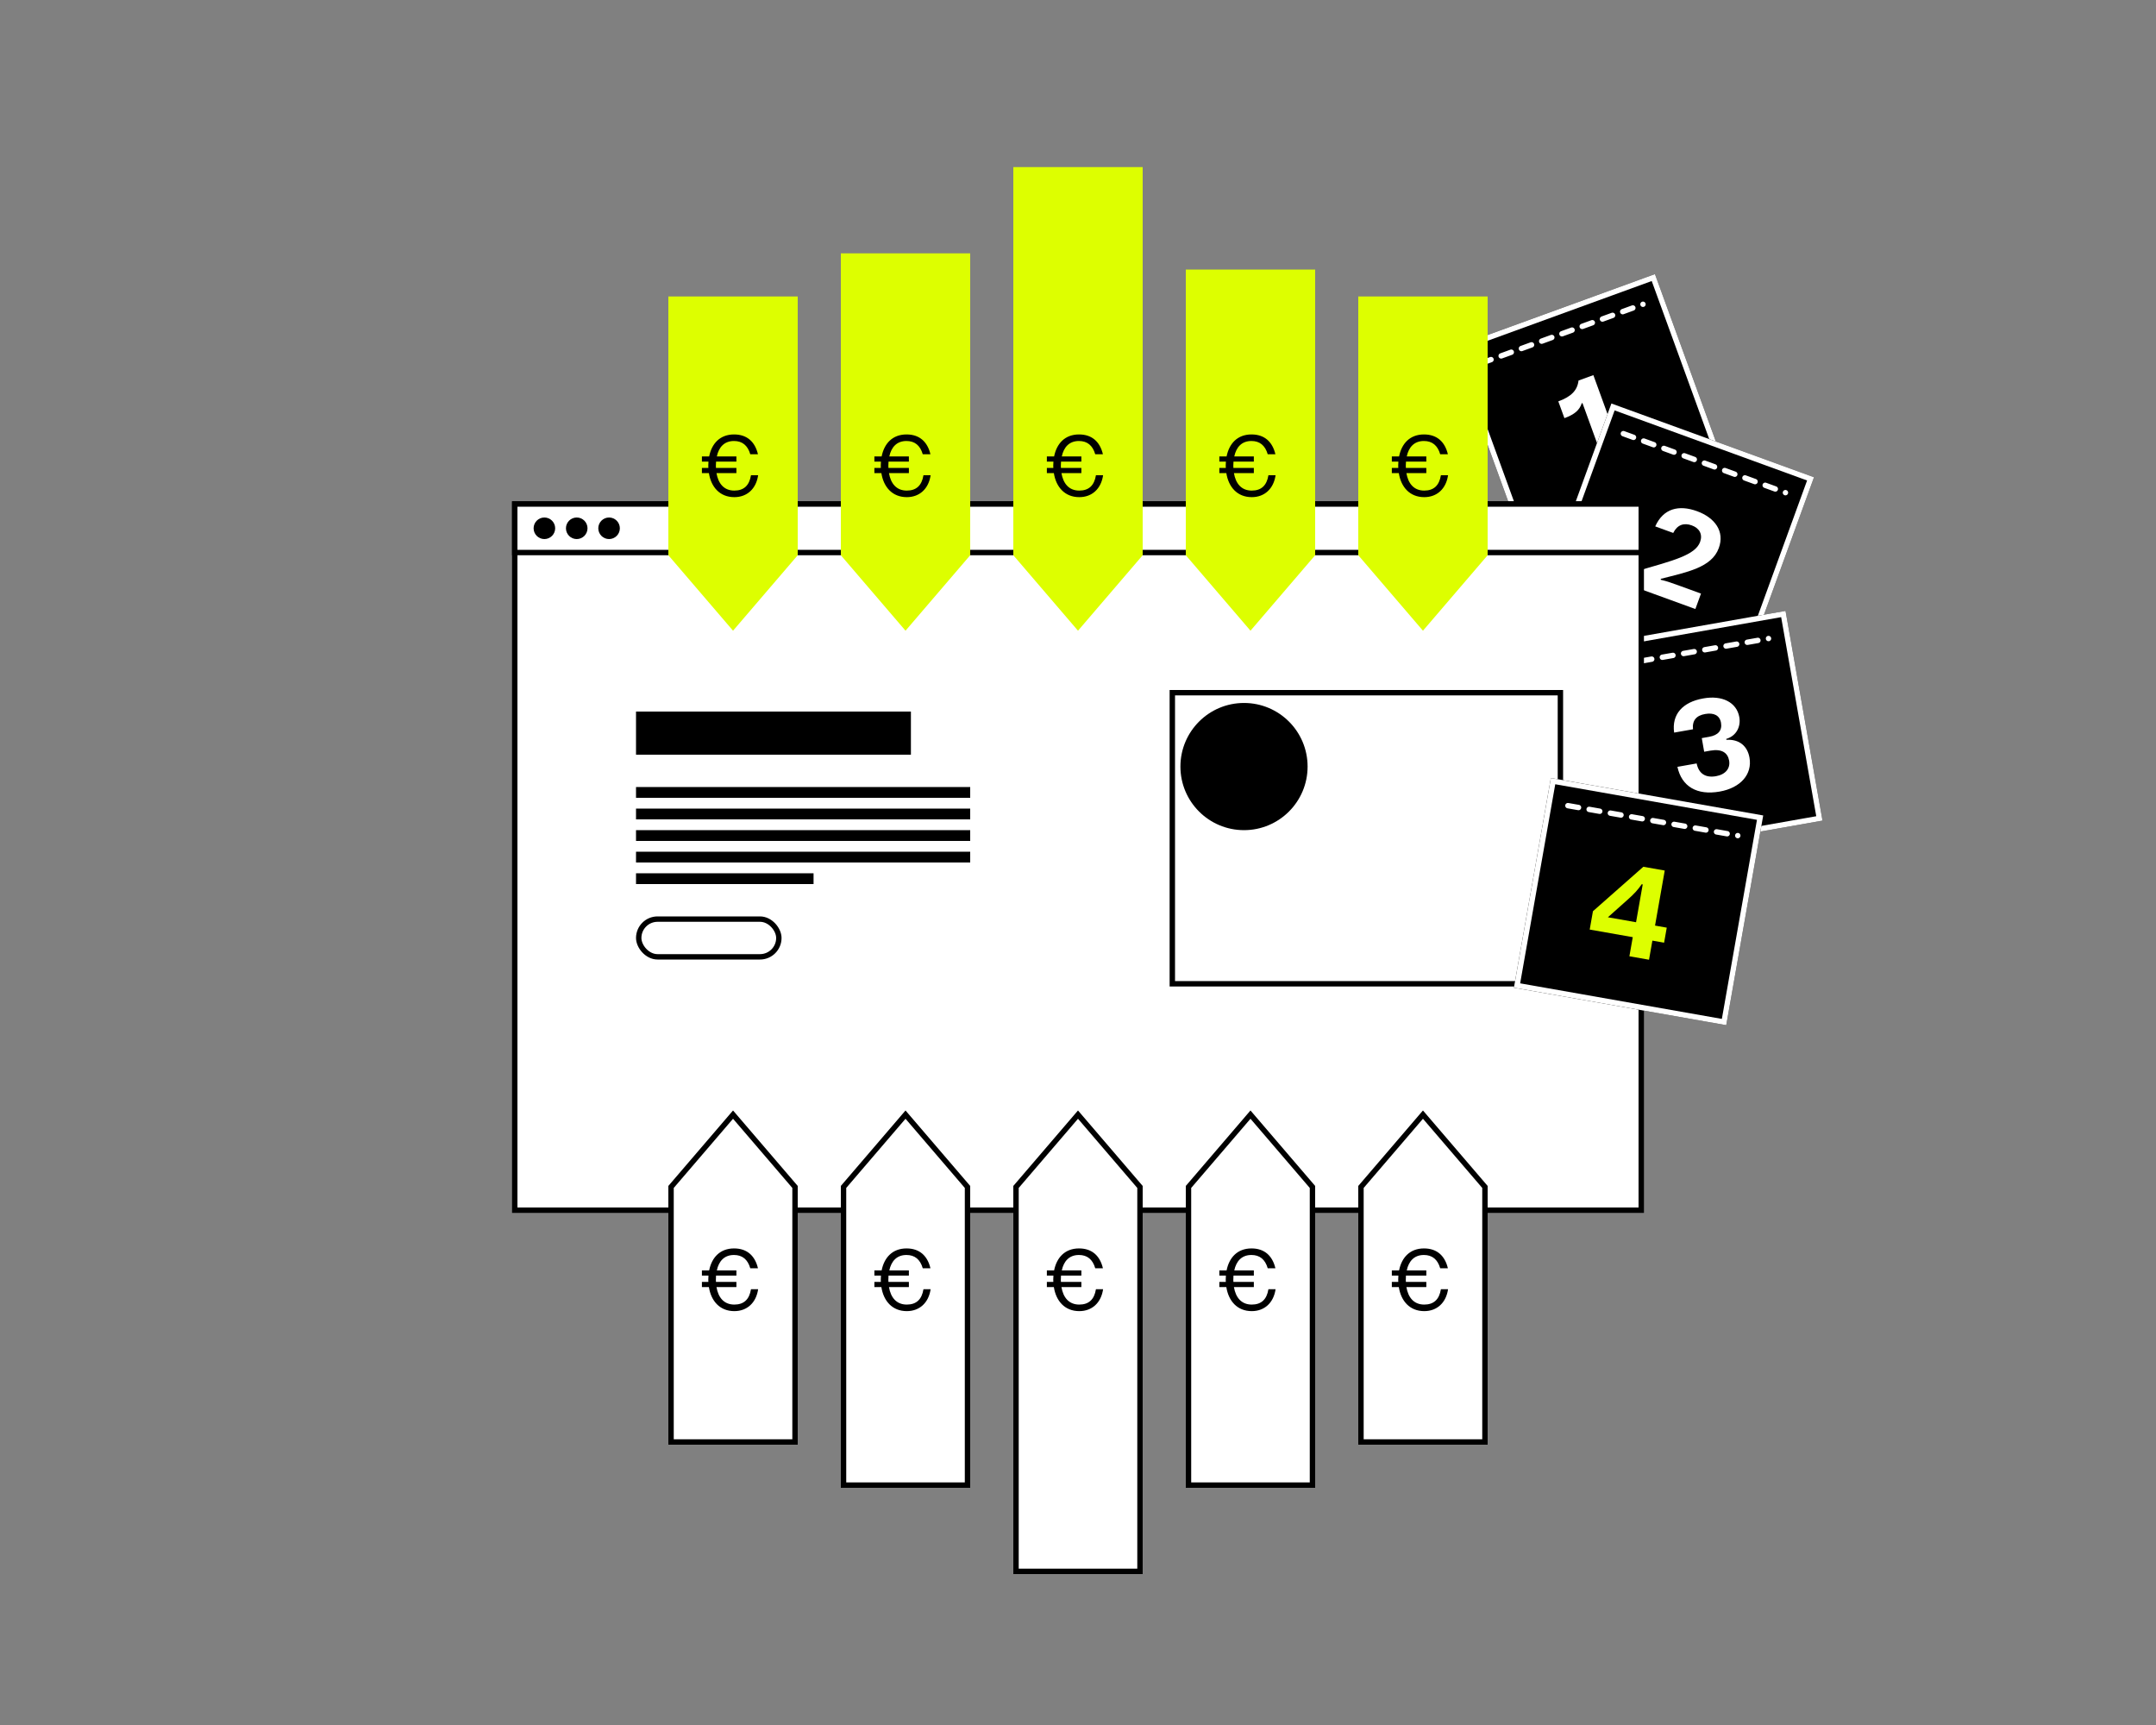
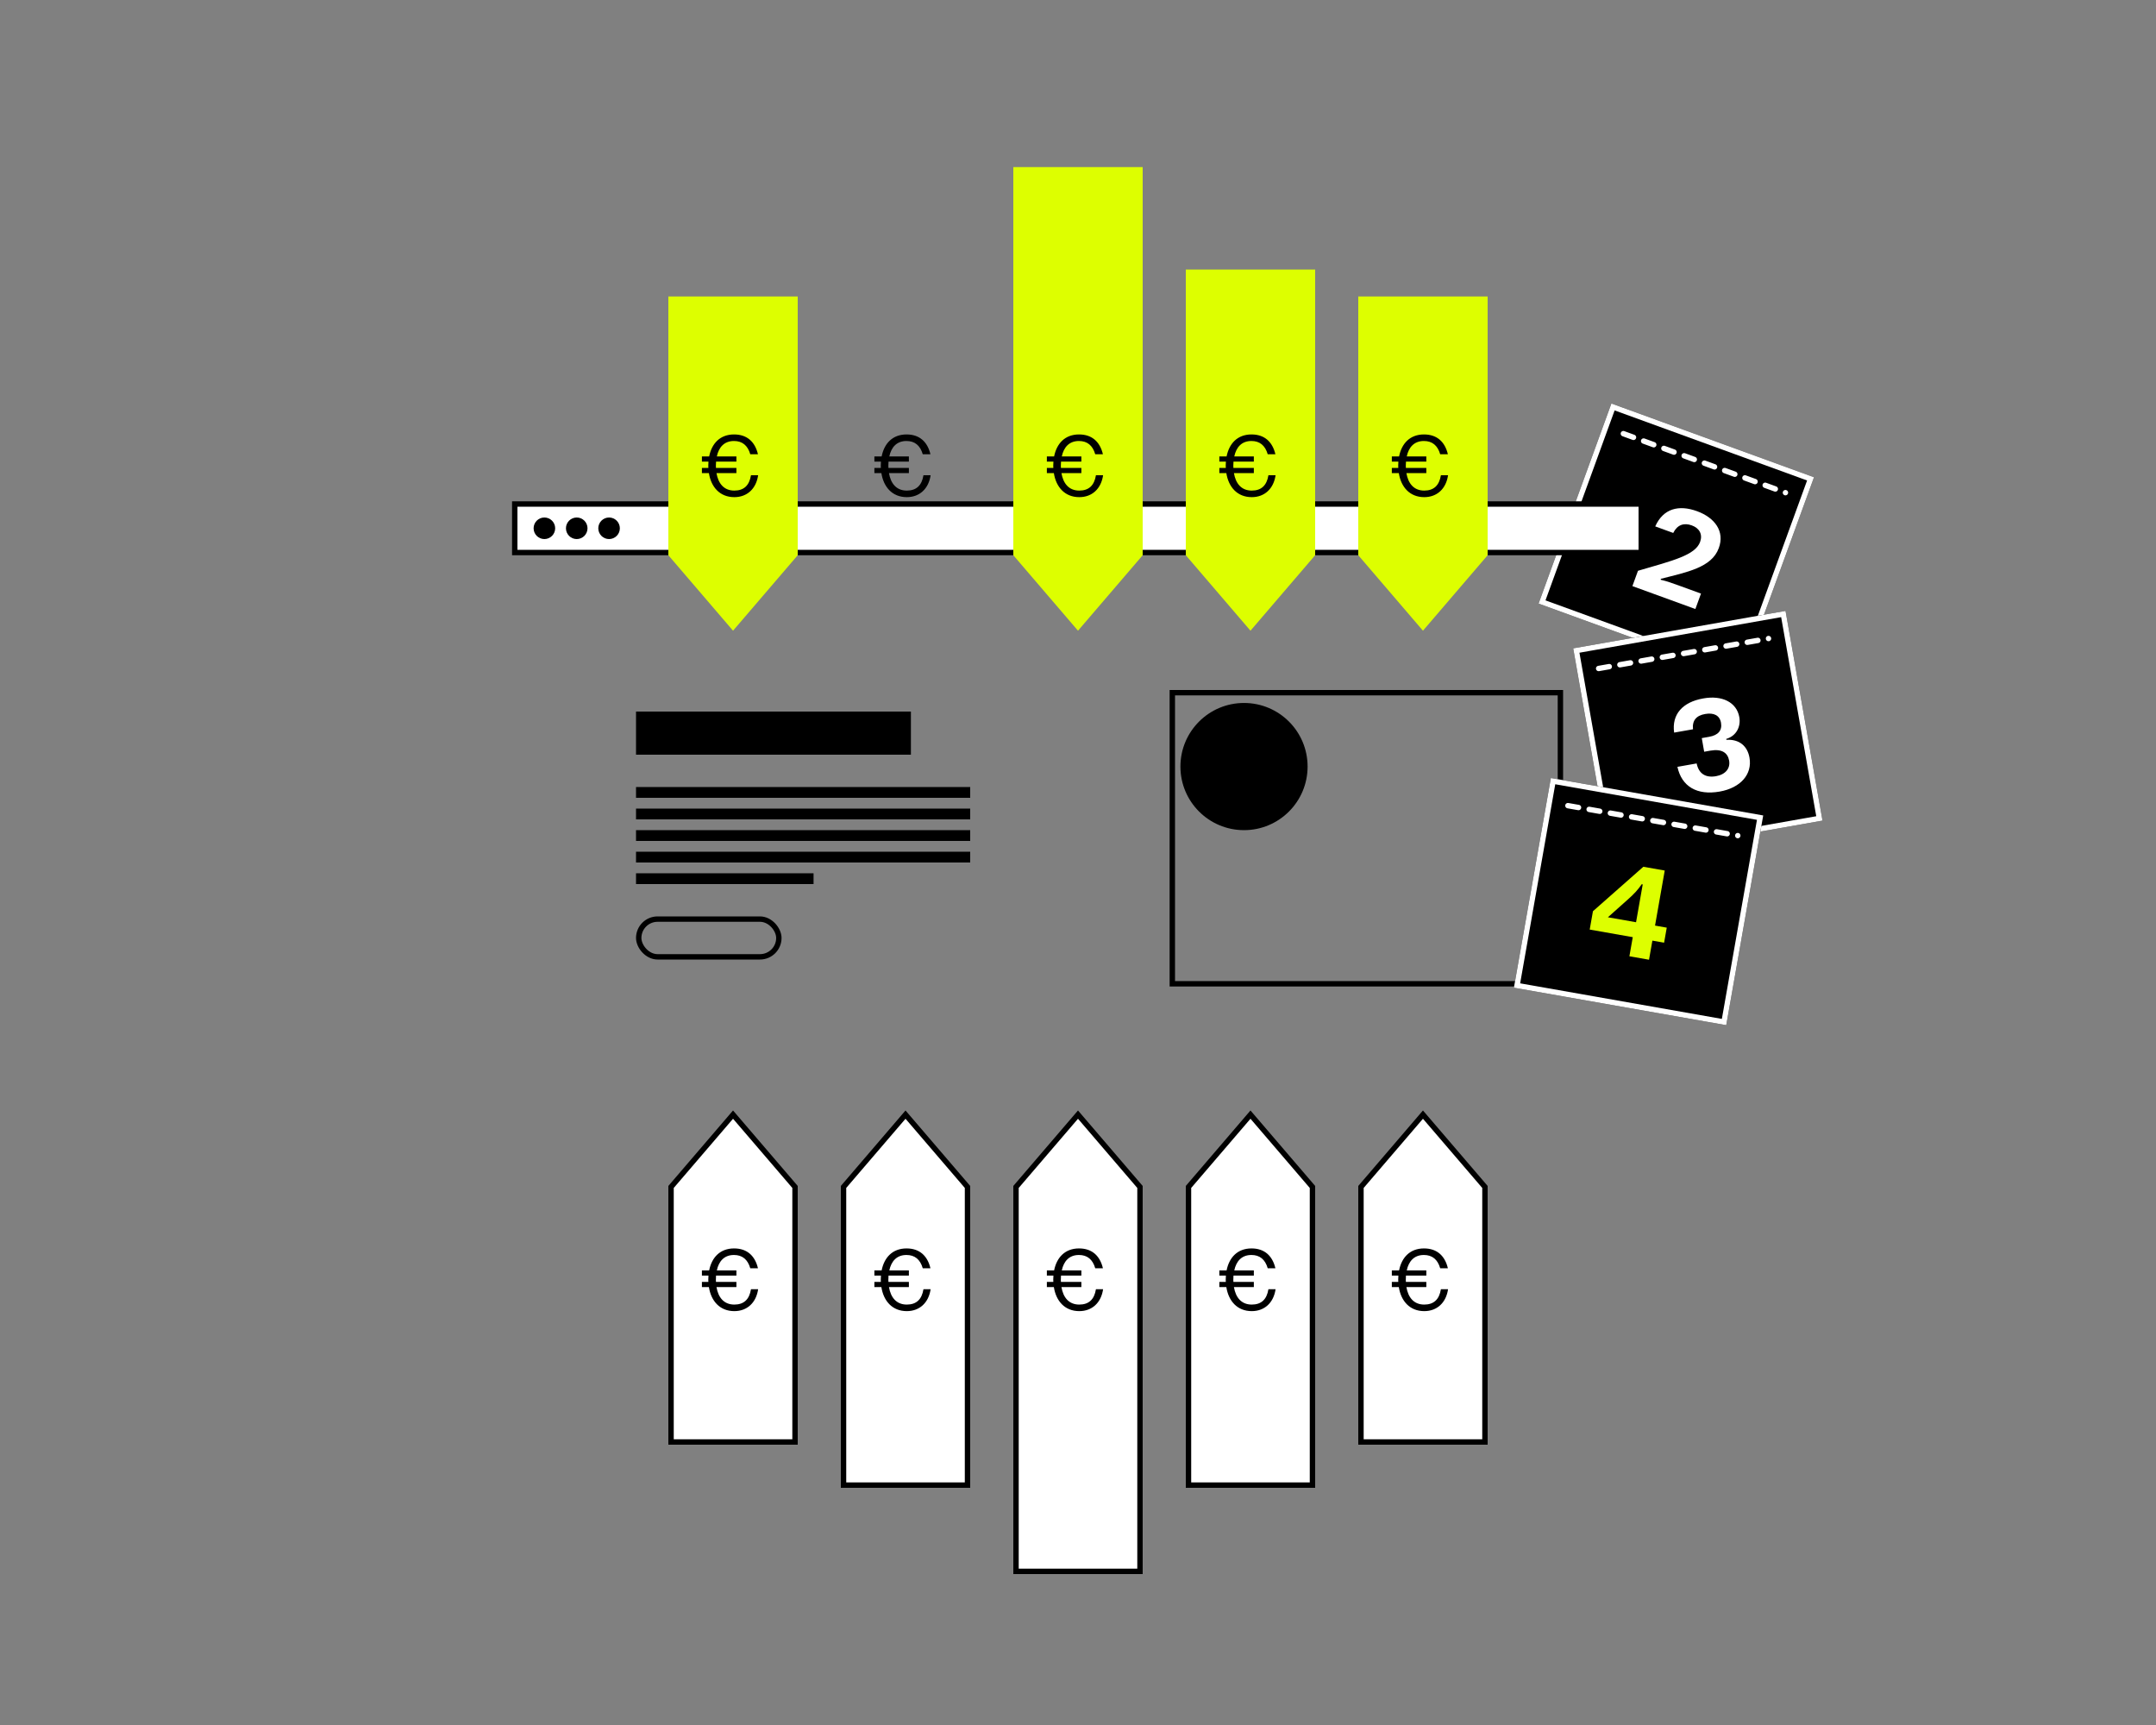
<svg xmlns="http://www.w3.org/2000/svg" width="400" height="320" viewBox="0 0 400 320" fill="none">
  <rect x="0" y="0" width="400" height="320" fill="#808080" stroke="none" />
  <g clip-path="url(#clip0_1921_13676)">
    <path d="M270.092 64.83L306.74 51.492L319.908 87.67L283.26 101.008L270.092 64.83Z" fill="black" stroke="black" />
    <path d="M274.749 67.392L304.819 56.447" stroke="white" stroke-linecap="round" stroke-linejoin="round" stroke-dasharray="2 2" />
    <path d="M293.457 74.817C293.043 76.066 292.162 76.872 290.245 77.57L289.112 74.458C291.525 73.579 292.655 72.402 292.863 70.59L295.615 69.588L301.36 85.375L297.91 86.631L293.592 74.768L293.457 74.817Z" fill="white" />
  </g>
-   <rect x="270.092" y="64.83" width="39" height="38.5" transform="rotate(-20 270.092 64.83)" stroke="white" />
  <g clip-path="url(#clip1_1921_13676)">
    <path d="M299.26 75.492L335.908 88.83L322.74 125.008L286.092 111.67L299.26 75.492Z" fill="black" stroke="black" />
    <path d="M301.181 80.447L331.251 91.392" stroke="white" stroke-linecap="round" stroke-linejoin="round" stroke-dasharray="2 2" />
    <path d="M303.892 105.885C310.352 103.996 314.516 103.009 315.419 100.528C315.928 99.13 315.299 97.982 313.878 97.465C312.435 96.939 311.194 97.33 310.431 98.866L307.093 97.651C308.589 94.313 311.478 93.603 314.839 94.826C318.154 96.032 320.035 98.582 318.88 101.686C317.567 105.294 312.943 106.14 308.126 107.375L308.113 107.549C309.29 107.824 310.283 108.185 311.816 108.743L315.583 110.114L314.54 112.978L302.858 108.726L303.892 105.885Z" fill="white" />
  </g>
  <rect x="299.26" y="75.492" width="39" height="38.5" transform="rotate(20 299.26 75.492)" stroke="white" />
  <g clip-path="url(#clip2_1921_13676)">
    <path d="M292.453 120.679L330.861 113.906L337.546 151.821L299.139 158.594L292.453 120.679Z" fill="black" stroke="black" />
    <path d="M296.595 124.01L328.109 118.453" stroke="white" stroke-linecap="round" stroke-linejoin="round" stroke-dasharray="2 2" />
    <path d="M319.037 146.844C314.853 147.582 312.001 145.916 311.209 142.254L314.778 141.624C315.162 143.53 316.448 144.327 318.363 143.99C320.135 143.677 321.056 142.54 320.802 141.098C320.548 139.656 319.459 138.874 317.332 139.249L316.174 139.453L315.728 136.924L317.099 136.682C318.8 136.382 319.542 135.472 319.296 134.077C319.054 132.706 317.96 132.168 316.353 132.451C314.722 132.739 313.929 133.634 314.099 135.286L310.601 135.903C310.123 132.502 312.185 130.237 315.99 129.566C319.46 128.93 322.203 130.25 322.695 133.039C322.995 134.741 322.187 136.516 320.263 137.075L320.292 137.24C322.729 137.103 324.206 138.427 324.581 140.554C325.127 143.65 322.913 146.16 319.037 146.844Z" fill="white" />
  </g>
  <rect x="292.453" y="120.679" width="39" height="38.5" transform="rotate(-10 292.453 120.679)" stroke="white" />
-   <rect x="95.5" y="93.5" width="209" height="131" fill="white" stroke="black" />
  <rect x="95.5" y="93.5" width="209" height="9" fill="white" stroke="black" />
  <circle cx="101" cy="98" r="2" fill="black" />
  <circle cx="107" cy="98" r="2" fill="black" />
  <circle cx="113" cy="98" r="2" fill="black" />
  <rect x="118" y="146" width="62" height="2" fill="black" />
  <rect x="118" y="132" width="51" height="8" fill="black" />
  <rect x="118.5" y="170.5" width="26" height="7" rx="3.5" stroke="black" />
  <rect x="118" y="150" width="62" height="2" fill="black" />
  <rect x="118" y="154" width="62" height="2" fill="black" />
  <rect x="118" y="158" width="62" height="2" fill="black" />
  <rect x="118" y="162" width="32.938" height="2" fill="black" />
  <rect x="217.5" y="128.5" width="72" height="54" stroke="black" />
  <path d="M124 55H148V103L136 117L124 103V55Z" fill="#DDFF00" />
  <path d="M136.24 92.224C138.592 92.224 140.288 90.688 140.656 88.16H139.328C139.024 90.064 138 91.008 136.24 91.008C134.272 91.008 133.248 89.648 132.928 87.76H136.624V86.8H132.832C132.816 86.656 132.816 86.528 132.816 86.384C132.816 86.128 132.832 85.872 132.848 85.632H136.624V84.672H132.992C133.36 82.96 134.368 81.808 136.176 81.808C137.712 81.808 138.72 82.624 139.2 84.272H140.624C140.08 81.968 138.608 80.592 136.192 80.592C133.584 80.592 132.048 82.272 131.568 84.672H130.224V85.632H131.44C131.424 85.872 131.408 86.128 131.408 86.384C131.408 86.528 131.408 86.656 131.424 86.8H130.224V87.76H131.52C131.92 90.32 133.52 92.224 136.24 92.224Z" fill="black" />
-   <path d="M156 47H180V103L168 117L156 103V47Z" fill="#DDFF00" />
  <path d="M168.24 92.224C170.592 92.224 172.288 90.688 172.656 88.16H171.328C171.024 90.064 170 91.008 168.24 91.008C166.272 91.008 165.248 89.648 164.928 87.76H168.624V86.8H164.832C164.816 86.656 164.816 86.528 164.816 86.384C164.816 86.128 164.832 85.872 164.848 85.632H168.624V84.672H164.992C165.36 82.96 166.368 81.808 168.176 81.808C169.712 81.808 170.72 82.624 171.2 84.272H172.624C172.08 81.968 170.608 80.592 168.192 80.592C165.584 80.592 164.048 82.272 163.568 84.672H162.224V85.632H163.44C163.424 85.872 163.408 86.128 163.408 86.384C163.408 86.528 163.408 86.656 163.424 86.8H162.224V87.76H163.52C163.92 90.32 165.52 92.224 168.24 92.224Z" fill="black" />
  <path d="M188 31H212V103L200 117L188 103V31Z" fill="#DDFF00" />
  <path d="M200.24 92.224C202.592 92.224 204.288 90.688 204.656 88.16H203.328C203.024 90.064 202 91.008 200.24 91.008C198.272 91.008 197.248 89.648 196.928 87.76H200.624V86.8H196.832C196.816 86.656 196.816 86.528 196.816 86.384C196.816 86.128 196.832 85.872 196.848 85.632H200.624V84.672H196.992C197.36 82.96 198.368 81.808 200.176 81.808C201.712 81.808 202.72 82.624 203.2 84.272H204.624C204.08 81.968 202.608 80.592 200.192 80.592C197.584 80.592 196.048 82.272 195.568 84.672H194.224V85.632H195.44C195.424 85.872 195.408 86.128 195.408 86.384C195.408 86.528 195.408 86.656 195.424 86.8H194.224V87.76H195.52C195.92 90.32 197.52 92.224 200.24 92.224Z" fill="black" />
  <path d="M220 50H244V103L232 117L220 103V50Z" fill="#DDFF00" />
  <path d="M232.24 92.224C234.592 92.224 236.288 90.688 236.656 88.16H235.328C235.024 90.064 234 91.008 232.24 91.008C230.272 91.008 229.248 89.648 228.928 87.76H232.624V86.8H228.832C228.816 86.656 228.816 86.528 228.816 86.384C228.816 86.128 228.832 85.872 228.848 85.632H232.624V84.672H228.992C229.36 82.96 230.368 81.808 232.176 81.808C233.712 81.808 234.72 82.624 235.2 84.272H236.624C236.08 81.968 234.608 80.592 232.192 80.592C229.584 80.592 228.048 82.272 227.568 84.672H226.224V85.632H227.44C227.424 85.872 227.408 86.128 227.408 86.384C227.408 86.528 227.408 86.656 227.424 86.8H226.224V87.76H227.52C227.92 90.32 229.52 92.224 232.24 92.224Z" fill="black" />
  <path d="M252 55H276V103L264 117L252 103V55Z" fill="#DDFF00" />
  <path d="M264.24 92.224C266.592 92.224 268.288 90.688 268.656 88.16H267.328C267.024 90.064 266 91.008 264.24 91.008C262.272 91.008 261.248 89.648 260.928 87.76H264.624V86.8H260.832C260.816 86.656 260.816 86.528 260.816 86.384C260.816 86.128 260.832 85.872 260.848 85.632H264.624V84.672H260.992C261.36 82.96 262.368 81.808 264.176 81.808C265.712 81.808 266.72 82.624 267.2 84.272H268.624C268.08 81.968 266.608 80.592 264.192 80.592C261.584 80.592 260.048 82.272 259.568 84.672H258.224V85.632H259.44C259.424 85.872 259.408 86.128 259.408 86.384C259.408 86.528 259.408 86.656 259.424 86.8H258.224V87.76H259.52C259.92 90.32 261.52 92.224 264.24 92.224Z" fill="black" />
  <path d="M124.5 267.5H147.5V220.185L136 206.768L124.5 220.185V267.5Z" fill="white" stroke="black" />
  <path d="M136.24 243.224C138.592 243.224 140.288 241.688 140.656 239.16H139.328C139.024 241.064 138 242.008 136.24 242.008C134.272 242.008 133.248 240.648 132.928 238.76H136.624V237.8H132.832C132.816 237.656 132.816 237.528 132.816 237.384C132.816 237.128 132.832 236.872 132.848 236.632H136.624V235.672H132.992C133.36 233.96 134.368 232.808 136.176 232.808C137.712 232.808 138.72 233.624 139.2 235.272H140.624C140.08 232.968 138.608 231.592 136.192 231.592C133.584 231.592 132.048 233.272 131.568 235.672H130.224V236.632H131.44C131.424 236.872 131.408 237.128 131.408 237.384C131.408 237.528 131.408 237.656 131.424 237.8H130.224V238.76H131.52C131.92 241.32 133.52 243.224 136.24 243.224Z" fill="black" />
  <path d="M156.5 275.5H179.5V220.185L168 206.768L156.5 220.185V275.5Z" fill="white" stroke="black" />
  <path d="M168.24 243.224C170.592 243.224 172.288 241.688 172.656 239.16H171.328C171.024 241.064 170 242.008 168.24 242.008C166.272 242.008 165.248 240.648 164.928 238.76H168.624V237.8H164.832C164.816 237.656 164.816 237.528 164.816 237.384C164.816 237.128 164.832 236.872 164.848 236.632H168.624V235.672H164.992C165.36 233.96 166.368 232.808 168.176 232.808C169.712 232.808 170.72 233.624 171.2 235.272H172.624C172.08 232.968 170.608 231.592 168.192 231.592C165.584 231.592 164.048 233.272 163.568 235.672H162.224V236.632H163.44C163.424 236.872 163.408 237.128 163.408 237.384C163.408 237.528 163.408 237.656 163.424 237.8H162.224V238.76H163.52C163.92 241.32 165.52 243.224 168.24 243.224Z" fill="black" />
  <path d="M188.5 291.5H211.5V220.185L200 206.768L188.5 220.185V291.5Z" fill="white" stroke="black" />
  <path d="M200.24 243.224C202.592 243.224 204.288 241.688 204.656 239.16H203.328C203.024 241.064 202 242.008 200.24 242.008C198.272 242.008 197.248 240.648 196.928 238.76H200.624V237.8H196.832C196.816 237.656 196.816 237.528 196.816 237.384C196.816 237.128 196.832 236.872 196.848 236.632H200.624V235.672H196.992C197.36 233.96 198.368 232.808 200.176 232.808C201.712 232.808 202.72 233.624 203.2 235.272H204.624C204.08 232.968 202.608 231.592 200.192 231.592C197.584 231.592 196.048 233.272 195.568 235.672H194.224V236.632H195.44C195.424 236.872 195.408 237.128 195.408 237.384C195.408 237.528 195.408 237.656 195.424 237.8H194.224V238.76H195.52C195.92 241.32 197.52 243.224 200.24 243.224Z" fill="black" />
  <path d="M220.5 275.5H243.5V220.185L232 206.768L220.5 220.185V275.5Z" fill="white" stroke="black" />
  <path d="M232.24 243.224C234.592 243.224 236.288 241.688 236.656 239.16H235.328C235.024 241.064 234 242.008 232.24 242.008C230.272 242.008 229.248 240.648 228.928 238.76H232.624V237.8H228.832C228.816 237.656 228.816 237.528 228.816 237.384C228.816 237.128 228.832 236.872 228.848 236.632H232.624V235.672H228.992C229.36 233.96 230.368 232.808 232.176 232.808C233.712 232.808 234.72 233.624 235.2 235.272H236.624C236.08 232.968 234.608 231.592 232.192 231.592C229.584 231.592 228.048 233.272 227.568 235.672H226.224V236.632H227.44C227.424 236.872 227.408 237.128 227.408 237.384C227.408 237.528 227.408 237.656 227.424 237.8H226.224V238.76H227.52C227.92 241.32 229.52 243.224 232.24 243.224Z" fill="black" />
  <path d="M252.5 267.5H275.5V220.185L264 206.768L252.5 220.185V267.5Z" fill="white" stroke="black" />
  <path d="M264.24 243.224C266.592 243.224 268.288 241.688 268.656 239.16H267.328C267.024 241.064 266 242.008 264.24 242.008C262.272 242.008 261.248 240.648 260.928 238.76H264.624V237.8H260.832C260.816 237.656 260.816 237.528 260.816 237.384C260.816 237.128 260.832 236.872 260.848 236.632H264.624V235.672H260.992C261.36 233.96 262.368 232.808 264.176 232.808C265.712 232.808 266.72 233.624 267.2 235.272H268.624C268.08 232.968 266.608 231.592 264.192 231.592C261.584 231.592 260.048 233.272 259.568 235.672H258.224V236.632H259.44C259.424 236.872 259.408 237.128 259.408 237.384C259.408 237.528 259.408 237.656 259.424 237.8H258.224V238.76H259.52C259.92 241.32 261.52 243.224 264.24 243.224Z" fill="black" />
  <circle cx="11.797" cy="11.797" r="11.797" transform="matrix(-1 0 0 1 242.596 130.405)" fill="black" />
  <g clip-path="url(#clip3_1921_13676)">
-     <path d="M288.139 144.906L326.546 151.679L319.861 189.594L281.454 182.821L288.139 144.906Z" fill="black" stroke="black" />
+     <path d="M288.139 144.906L326.546 151.679L319.861 189.594L281.454 182.821Z" fill="black" stroke="black" />
    <path d="M290.892 149.453L322.405 155.01" stroke="white" stroke-linecap="round" stroke-linejoin="round" stroke-dasharray="2 2" />
    <path d="M302.3 177.395L302.925 173.85L294.936 172.441L295.537 169.038L304.886 160.792L308.857 161.492L307.057 171.703L309.231 172.086L308.739 174.875L306.565 174.492L305.94 178.037L302.3 177.395ZM298.312 170.161L303.535 171.082L304.773 164.062L304.584 164.029C303.983 164.946 303.106 165.913 301.984 166.885L298.312 170.161Z" fill="#DDFF00" />
  </g>
  <rect x="288.139" y="144.906" width="39" height="38.5" transform="rotate(10 288.139 144.906)" stroke="white" />
  <defs>
    <clipPath id="clip0_1921_13676">
-       <rect x="269.451" y="64.531" width="40" height="39.5" transform="rotate(-20 269.451 64.531)" fill="white" />
-     </clipPath>
+       </clipPath>
    <clipPath id="clip1_1921_13676">
      <rect x="298.961" y="74.851" width="40" height="39.5" transform="rotate(20 298.961 74.851)" fill="white" />
    </clipPath>
    <clipPath id="clip2_1921_13676">
      <rect x="291.874" y="120.273" width="40" height="39.5" transform="rotate(-10 291.874 120.273)" fill="white" />
    </clipPath>
    <clipPath id="clip3_1921_13676">
      <rect x="287.733" y="144.327" width="40" height="39.5" transform="rotate(10 287.733 144.327)" fill="white" />
    </clipPath>
  </defs>
</svg>